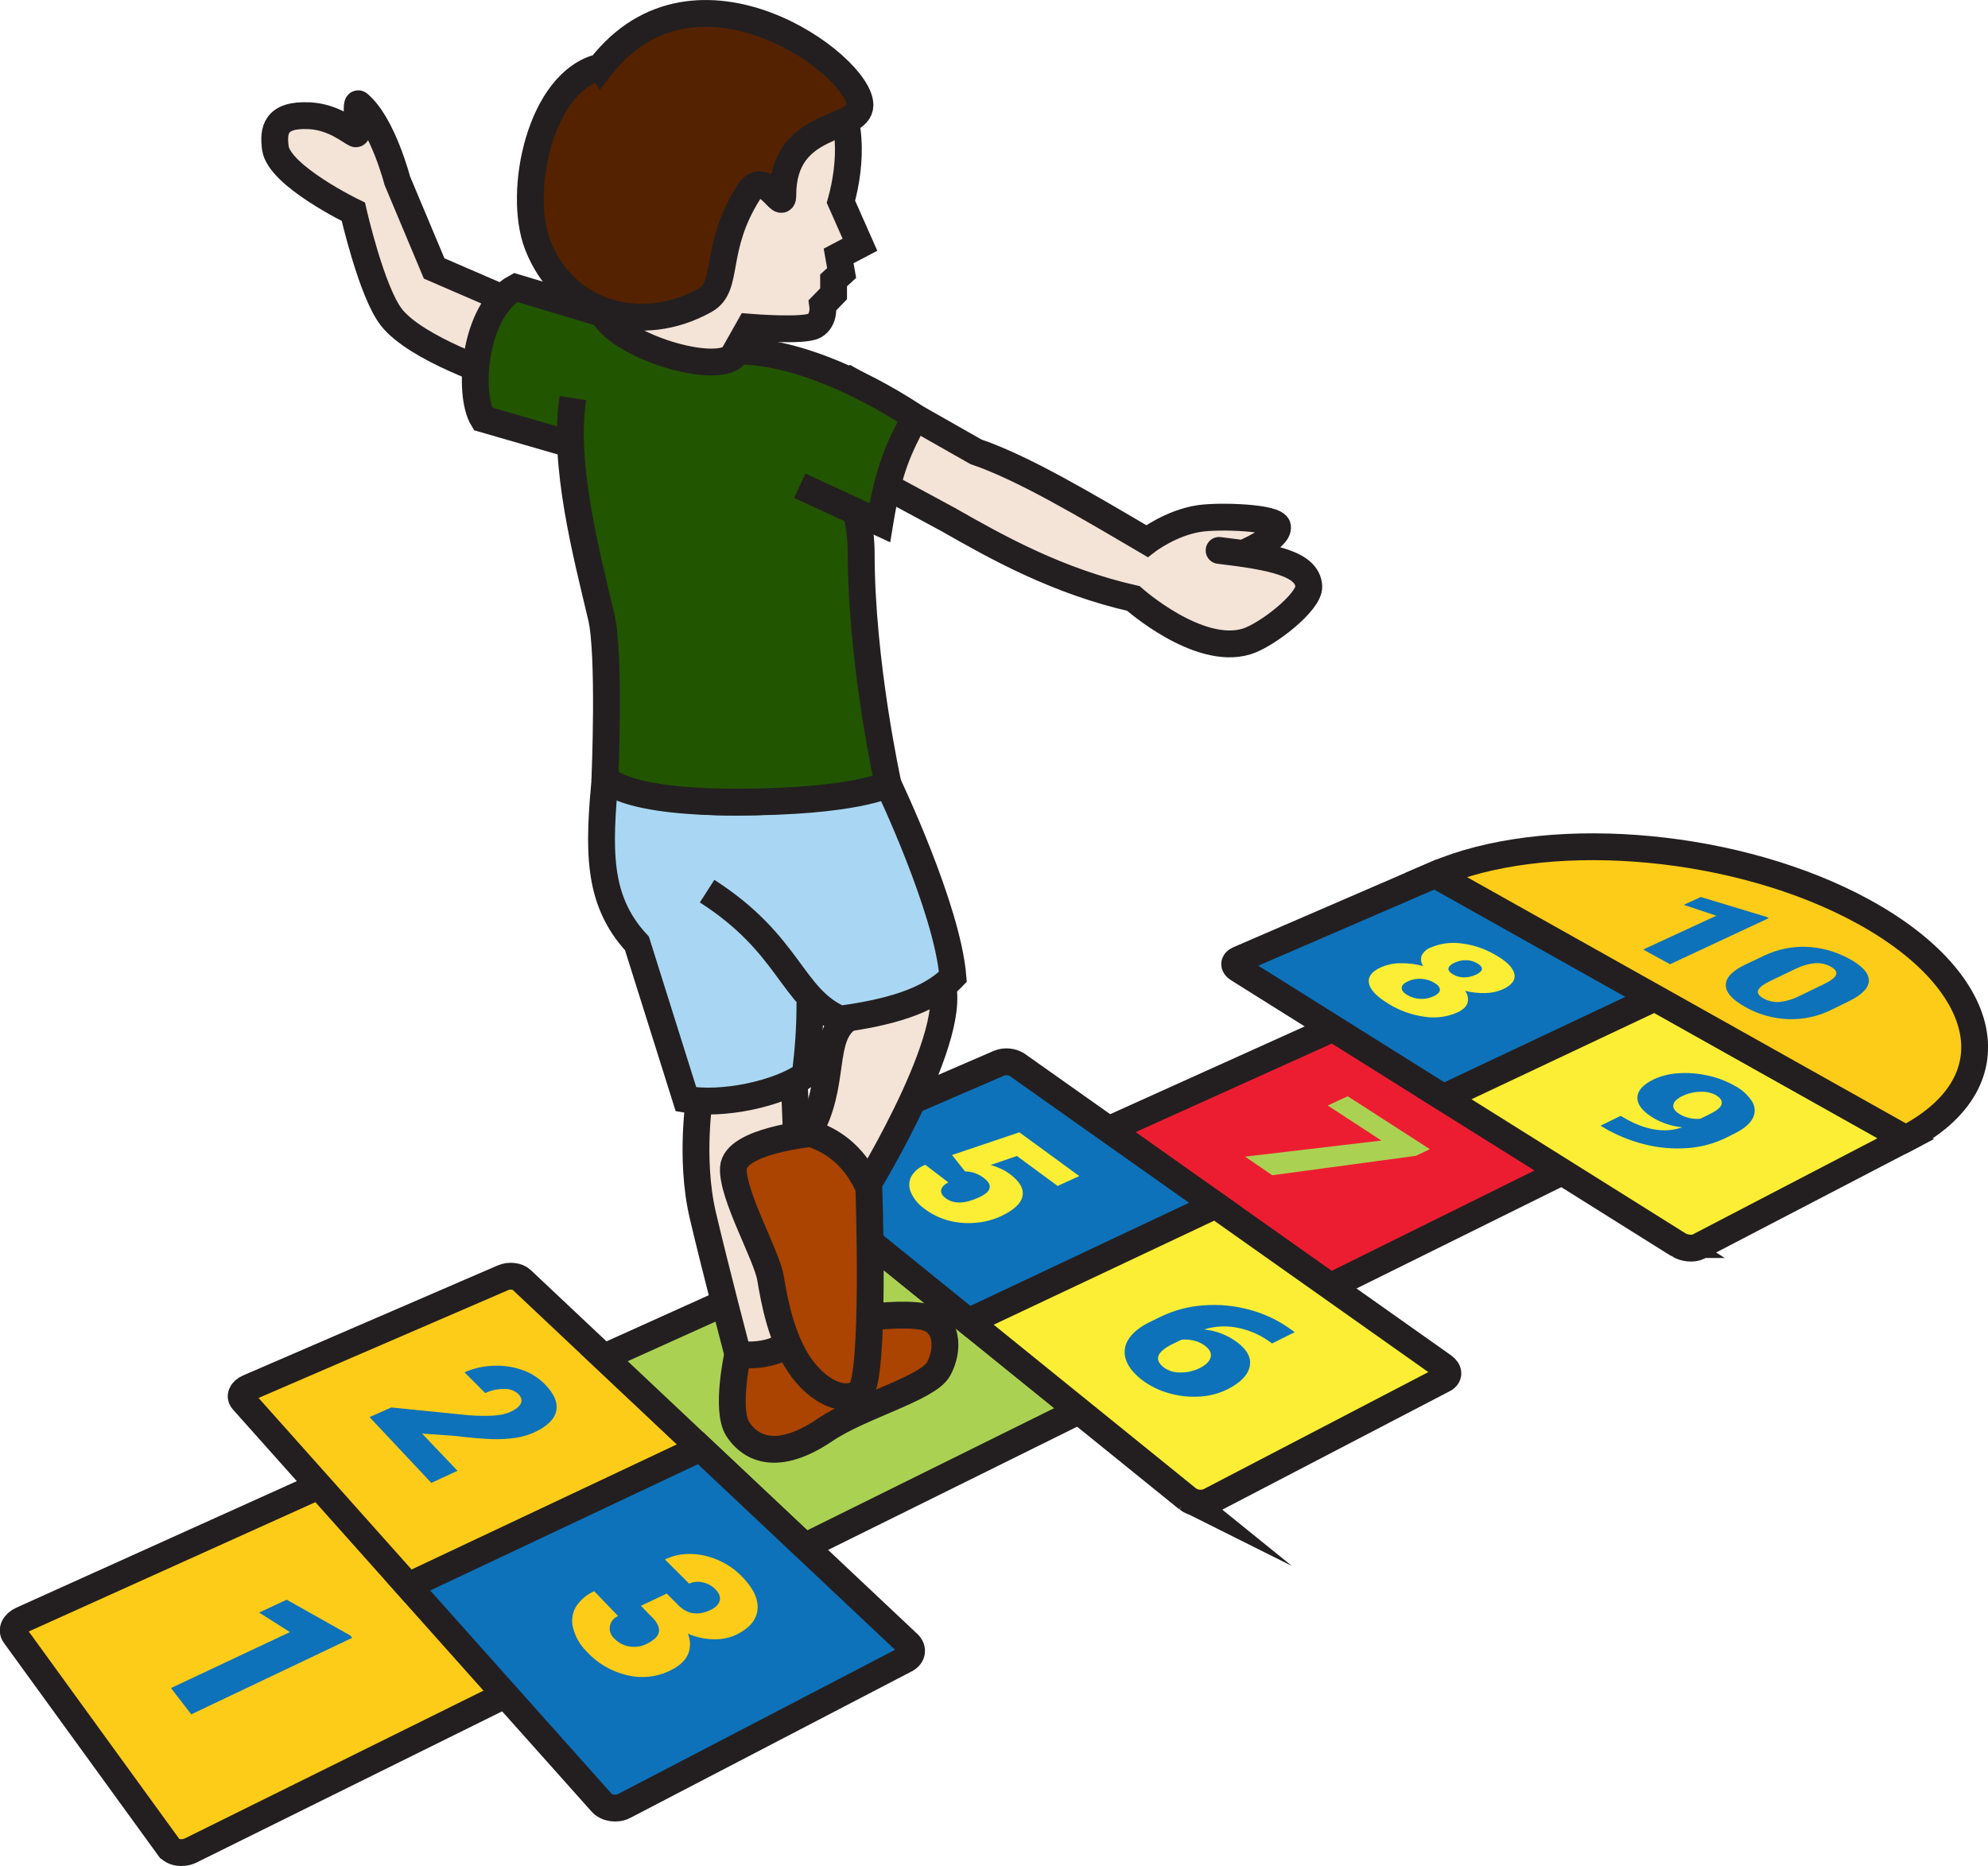
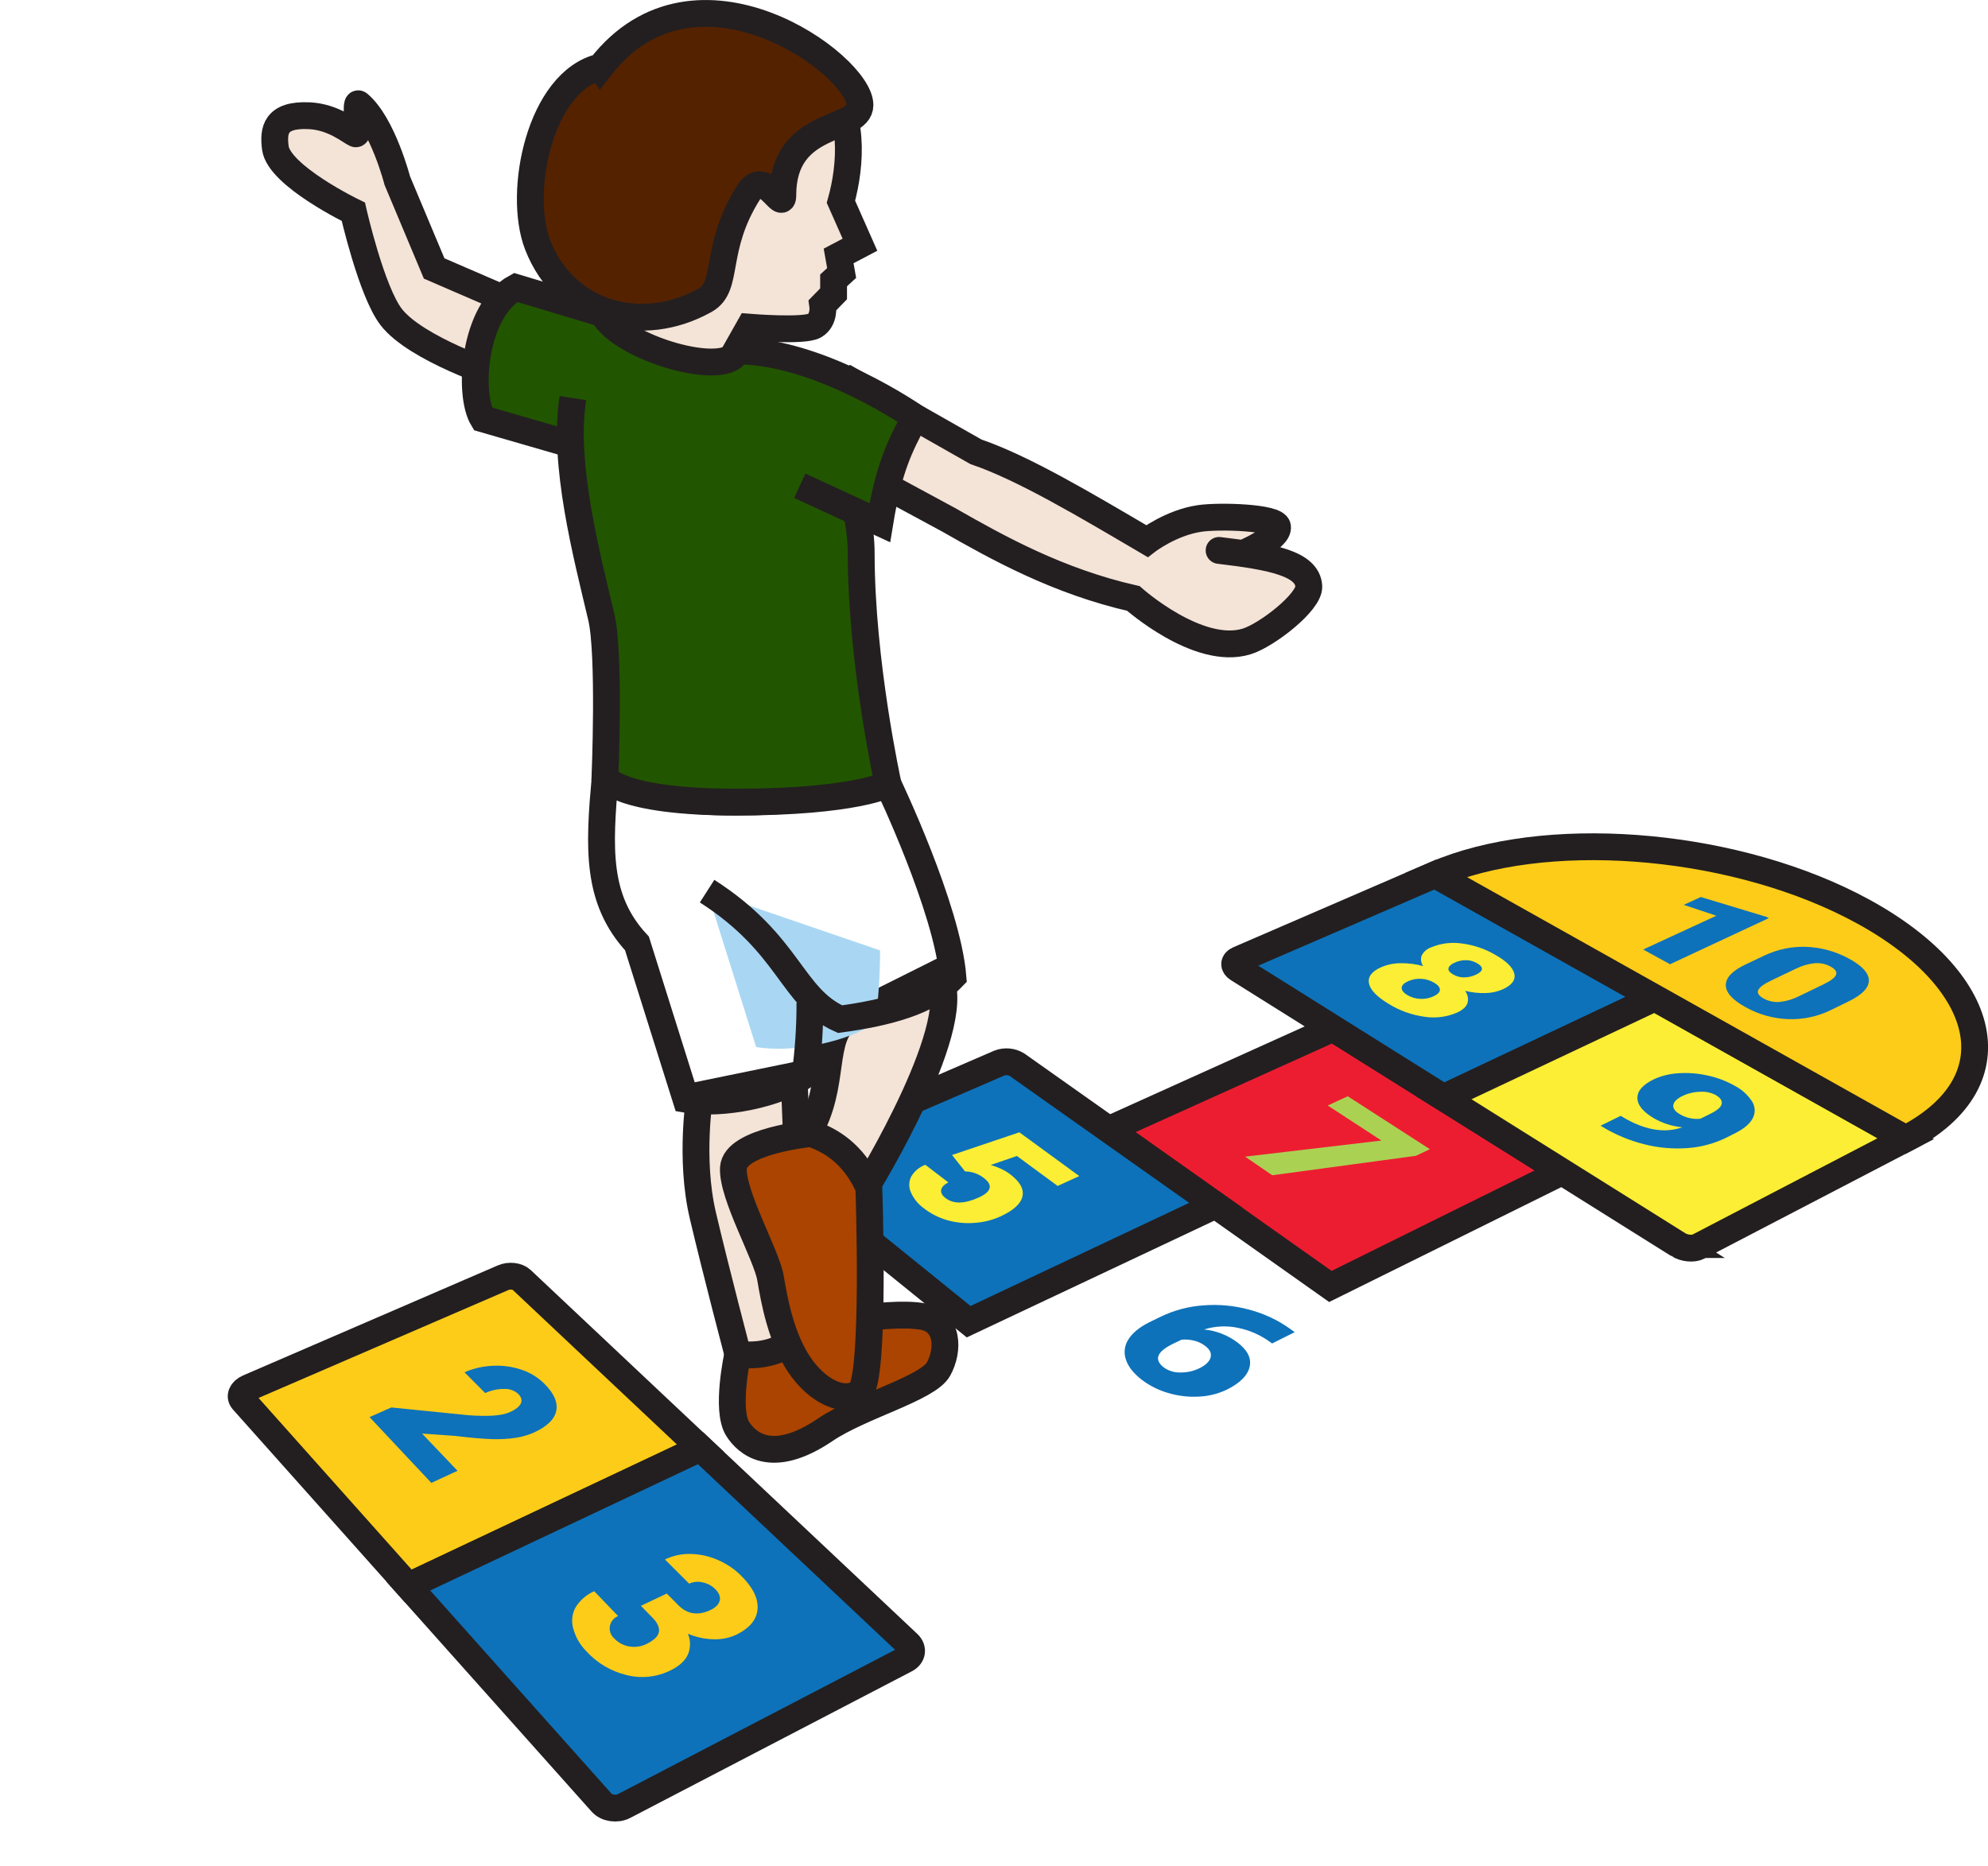
<svg xmlns="http://www.w3.org/2000/svg" xmlns:ns1="http://sodipodi.sourceforge.net/DTD/sodipodi-0.dtd" xmlns:ns2="http://www.inkscape.org/namespaces/inkscape" width="350" height="328.646" viewBox="0 0 350 328.646" fill="none" version="1.1" id="svg8" ns1:docname="03251.svg" ns2:version="1.3.2 (091e20e, 2023-11-25, custom)" ns2:export-filename="03251.png" ns2:export-xdpi="96" ns2:export-ydpi="96">
  <defs id="defs8" />
  <ns1:namedview id="namedview8" pagecolor="#ffffff" bordercolor="#666666" borderopacity="1.0" ns2:showpageshadow="2" ns2:pageopacity="0.0" ns2:pagecheckerboard="0" ns2:deskcolor="#d1d1d1" ns2:zoom="1.4277344" ns2:cx="181.7565" ns2:cy="218.87825" ns2:window-width="1920" ns2:window-height="1009" ns2:window-x="-8" ns2:window-y="-8" ns2:window-maximized="1" ns2:current-layer="svg8" />
  <g id="g3">
-     <path id="Vector" d="M 29.683,325.239 2.588,287.895 c -0.633,-0.87 -0.071,-2.056 1.248,-2.647 l 52.315,-23.607 32.811,36.791 -55.396,27.417 c -1.399,0.676 -3.153,0.411 -3.881,-0.61 z" fill="#fdcc18" stroke="#231f20" stroke-width="4.722" stroke-miterlimit="10" />
    <path id="Vector_3" d="M 71.891,279.277 42.763,246.617 c -0.648,-0.728 -0.222,-1.73 0.945,-2.241 l 44.856,-19.381 c 1.087,-0.473 2.538,-0.312 3.247,0.354 l 31.515,29.672 z" fill="#fdcc18" stroke="#231f20" stroke-width="4.722" stroke-miterlimit="10" />
-     <path id="Vector_5" d="m 141.71,272.31 -35.382,-33.321 46.188,-20.837 37.429,30.286 z" fill="#abd153" stroke="#231f20" stroke-width="4.722" stroke-miterlimit="10" />
    <path id="Vector_6" d="m 149.061,248.263 1.891,1.659 -4.297,2.056 -1.891,-1.673 -5.157,2.448 -4.207,-3.805 5.115,-2.411 -6.911,-6.145 3.111,-1.768 22.326,-0.827 h 0.047 l 4.325,3.626 z m -7.511,-6.59 3.257,2.836 7.27,-3.427 -0.813,0.028 z" fill="#ed1d31" style="stroke-width:0.393" />
    <path id="Vector_7" d="m 234.219,226.528 -39.046,-27.62 39.514,-17.831 40.317,25.266 z" fill="#ed1d31" stroke="#231f20" stroke-width="4.722" stroke-miterlimit="10" />
    <path id="Vector_9" d="m 105.912,317.425 -34.035,-38.147 51.445,-24.273 36.564,34.432 c 0.946,0.903 0.761,2.137 -0.435,2.761 l -49.563,25.81 c -1.295,0.681 -3.082,0.416 -3.975,-0.581 z" fill="#0d72ba" stroke="#231f20" stroke-width="4.722" stroke-miterlimit="10" />
    <path id="Vector_11" d="M 170.536,232.734 137.101,205.681 c -0.752,-0.61 -0.548,-1.456 0.473,-1.891 l 38.351,-16.587 c 0.507,-0.196 1.052,-0.273 1.593,-0.225 0.541,0.048 1.063,0.221 1.527,0.503 l 34.98,24.737 z" fill="#0d72ba" stroke="#231f20" stroke-width="4.722" stroke-miterlimit="10" />
-     <path id="Vector_13" d="m 209.095,263.933 -38.559,-31.199 43.465,-20.511 40.104,28.362 c 1.04,0.733 1.078,1.754 0.076,2.274 l -41.305,21.518 c -0.614,0.267 -1.286,0.367 -1.951,0.289 -0.664,-0.078 -1.296,-0.331 -1.831,-0.733 z" fill="#fbee34" stroke="#231f20" stroke-width="4.722" stroke-miterlimit="10" />
    <path id="Vector_15" d="m 254.153,193.278 -36.2,-22.69 c -0.818,-0.515 -0.78,-1.234 0.085,-1.607 l 34.63,-14.976 38.677,21.716 z" fill="#0d72ba" stroke="#231f20" stroke-width="4.722" stroke-miterlimit="10" />
    <path id="Vector_17" d="m 295.449,219.153 -41.296,-25.881 37.193,-17.552 44.165,24.789 -36.484,18.998 c -0.893,0.478 -2.51,0.322 -3.578,-0.354 z" fill="#fbee34" stroke="#231f20" stroke-width="4.722" stroke-miterlimit="10" />
    <path id="Vector_19" d="m 335.53,200.51 c 19.807,-10.315 14.446,-28.916 -9.591,-41.102 -22.406,-11.345 -54.323,-13.595 -73.27,-5.398 z" fill="#fdcc18" stroke="#231f20" stroke-width="4.722" stroke-miterlimit="10" />
    <path id="Vector_22" d="m 141.54,233.907 c 0,0 14.181,-3.238 20.879,-2.09 4.552,0.785 4.684,5.876 2.808,9.27 -1.877,3.394 -13.685,6.457 -19.948,10.683 -9.639,6.537 -13.917,2.151 -15.392,-0.133 -2.174,-3.37 0,-13.179 0,-13.179 4.992,0.161 9.379,-0.601 11.652,-4.552 z" fill="#ffffff" stroke="#231f20" stroke-width="4.722" stroke-miterlimit="10" style="fill:#aa4400;fill-opacity:1" />
    <path id="Vector_23" d="m 139.8,189.401 1.739,44.506 c -2.591,3.517 -6.405,5.138 -11.643,4.571 0,0 -3.957,-15.094 -6.145,-24.406 -2.387,-10.107 -0.534,-21.272 -0.534,-21.272 z" fill="#ffeec3" stroke="#231f20" stroke-width="4.722" stroke-miterlimit="10" style="fill:#f4e3d7" />
    <path id="Vector_24" d="m 164.967,171.433 c 6.065,7.535 -12.527,37.736 -12.527,37.736 l -10.215,-9.497 c 5.167,-8.726 2.047,-17.155 7.209,-20.468 z" fill="#ffeec3" stroke="#231f20" stroke-width="4.722" stroke-miterlimit="10" style="fill:#f4e3d7" />
    <path id="Vector_25" d="m 145.388,14.471 c 5.015,5.124 4.524,14.413 2.666,21.059 l 3.347,7.563 -3.758,1.976 0.534,3.002 -1.418,1.304 v 2.364 l -1.915,1.966 c 0,0 0.402,2.609 -1.47,3.654 -1.872,1.045 -11.468,0.256 -11.468,0.256 l -5.2,9.208 -19.414,-6.718 c 0,0 -3.819,-20.326 -3.384,-31.591 0.402,-10.399 4.907,-15.713 12.848,-18.142 10.584,-3.262 23.356,-1.272 28.632,4.098 z" fill="#ffeec3" stroke="#231f20" stroke-width="4.722" stroke-miterlimit="10" style="fill:#f4e3d7" />
    <g id="Vector_26" transform="matrix(0.393,0,0,0.393,-23.95,-32.8)">
-       <path d="m 377.707,482.746 c 37.328,23.938 37.653,47.576 59.545,57.354 21.35,-2.89 39.954,-7.887 50.574,-18.954 -2.552,-30.922 -29.044,-86.277 -29.044,-86.277 0,0 -28.635,7.983 -68.01,7.983 -45.505,0 -58.751,-11.102 -58.751,-11.102 -2.757,31.549 -4.106,54.632 14.269,74.429 l 21.964,69.841 c 16.268,2.878 41.411,-2.409 53.368,-10.91 1.461,-10.731 2.181,-21.55 2.156,-32.38" fill="#a9d7f3" id="path1" />
+       <path d="m 377.707,482.746 l 21.964,69.841 c 16.268,2.878 41.411,-2.409 53.368,-10.91 1.461,-10.731 2.181,-21.55 2.156,-32.38" fill="#a9d7f3" id="path1" />
      <path d="m 377.707,482.746 c 37.328,23.938 37.653,47.576 59.545,57.354 21.35,-2.89 39.954,-7.887 50.574,-18.954 -2.552,-30.922 -29.044,-86.277 -29.044,-86.277 0,0 -28.635,7.983 -68.01,7.983 -45.505,0 -58.751,-11.102 -58.751,-11.102 -2.757,31.549 -4.106,54.632 14.269,74.429 l 21.964,69.841 c 16.268,2.878 41.411,-2.409 53.368,-10.91 1.461,-10.731 2.181,-21.55 2.156,-32.38" stroke="#231f20" stroke-width="12.027" stroke-miterlimit="10" id="path2" />
    </g>
    <path id="Vector_27" d="m 152.966,209.114 c 0,0 1.182,33.96 -1.602,36.044 -2.784,2.085 -7.497,-0.142 -10.683,-4.911 -3.186,-4.77 -4.349,-11.137 -5.03,-15.198 -0.681,-4.06 -6.779,-14.611 -6.528,-19.381 0.25,-4.77 13.628,-6.065 13.628,-6.065 4.59,1.484 8.027,4.604 10.215,9.511 z" fill="#ffffff" stroke="#231f20" stroke-width="4.722" stroke-miterlimit="10" style="fill:#aa4400" />
    <path id="Vector_28" d="m 94.837,55.233 -18.403,-7.96 -6.49,-15.467 c 0,0 -2.571,-9.965 -6.798,-13.505 -0.666,-0.558 0.203,5.592 -0.553,5.257 -0.946,-0.416 -3.876,-2.983 -8.164,-3.181 -5.975,-0.279 -6.349,2.6 -5.951,5.672 0.643,4.907 13.732,11.246 13.732,11.246 0,0 3.181,14.025 6.665,18.53 4.368,5.673 19.003,10.438 19.003,10.438 z" fill="#ffeec3" stroke="#231f20" stroke-width="4.722" stroke-miterlimit="10" style="fill:#f4e3d7" />
    <g id="Vector_29" style="fill:#225500" transform="matrix(0.393,0,0,0.393,-23.95,-32.8)">
      <path d="m 317.584,261.82 c -4.624,29.418 6.129,70.13 12.764,98.247 3.889,16.497 1.613,71.684 1.613,71.684 0,0 5.575,11.102 58.751,11.102 53.175,0 68.071,-7.984 68.071,-7.984 0,0 -12.042,-54.512 -12.042,-103.461 0,-47.901 -49.37,-109.698 -55.584,-90.684 -4.094,12.619 -52.007,-1.048 -60.207,-16.75 L 291.947,212.27 c -18.917,10.307 -21.458,47.768 -14.666,58.859 l 39.363,11.391" fill="#fdcc18" id="path3" style="fill:#225500" />
      <path d="m 317.584,261.82 c -4.624,29.418 6.129,70.13 12.764,98.247 3.889,16.497 1.613,71.684 1.613,71.684 0,0 5.575,11.102 58.751,11.102 53.175,0 68.071,-7.984 68.071,-7.984 0,0 -12.042,-54.512 -12.042,-103.461 0,-47.901 -49.37,-109.698 -55.584,-90.684 -4.094,12.619 -52.007,-1.048 -60.207,-16.75 L 291.947,212.27 c -18.917,10.307 -21.458,47.768 -14.666,58.859 l 39.363,11.391" stroke="#231f20" stroke-width="12.027" stroke-miterlimit="10" id="path4" style="fill:#225500" />
    </g>
    <g id="Vector_30" style="fill:#f4e3d7" transform="matrix(0.393,0,0,0.393,-23.95,-32.8)">
      <path d="m 607.074,330.083 c 23.782,2.817 39.665,5.936 40.183,16.123 0.349,6.984 -18.785,21.892 -27.864,24.673 -21.675,6.647 -50.719,-19.266 -50.719,-19.266 -33.849,-7.719 -60.629,-22.614 -82.834,-35.294 l -61.412,-33.186 19.098,-28.262 54.608,31.019 c 21.254,7.225 49.479,24.083 76.621,40.026 0,0 10.717,-8.26 23.565,-10.151 8.983,-1.324 34.258,-0.53 34.92,3.697 0.783,5.262 -15.449,11.969 -15.449,11.969" fill="#ffeec3" id="path5" style="fill:#f4e3d7" />
      <path d="m 607.074,330.083 c 23.782,2.817 39.665,5.936 40.183,16.123 0.349,6.984 -18.785,21.892 -27.864,24.673 -21.675,6.647 -50.719,-19.266 -50.719,-19.266 -33.849,-7.719 -60.629,-22.614 -82.834,-35.294 l -61.412,-33.186 19.098,-28.262 54.608,31.019 c 21.254,7.225 49.479,24.083 76.621,40.026 0,0 10.717,-8.26 23.565,-10.151 8.983,-1.324 34.258,-0.53 34.92,3.697 0.783,5.262 -15.449,11.969 -15.449,11.969" stroke="#231f20" stroke-width="12.027" stroke-miterlimit="10" stroke-linecap="round" id="path6" style="fill:#f4e3d7" />
    </g>
    <g id="Vector_31" transform="matrix(0.393,0,0,0.393,-23.95,-32.8)">
      <path d="m 419.226,301.099 35.86,16.569 c 3.986,-24.3 8.561,-33.5 15.81,-47.215 0,0 -42.506,-29.73 -79.799,-29.73" fill="#fdcc18" id="path7" style="fill:#225500;fill-opacity:1" />
      <path d="m 419.226,301.099 35.86,16.569 c 3.986,-24.3 8.561,-33.5 15.81,-47.215 0,0 -42.506,-29.73 -79.799,-29.73" stroke="#231f20" stroke-width="12.027" stroke-miterlimit="10" id="path8" />
    </g>
    <path id="Vector_32" d="m 105.733,11.796 c -10.631,2.481 -14.687,22.009 -11.076,31.312 4.822,12.404 18.436,16.006 29.54,9.714 4.254,-2.42 1.347,-8.981 7.535,-18.847 2.888,-4.623 6.089,3.555 6.089,0.393 0,-13.378 13.538,-11.128 13.581,-15.859 0.066,-7.048 -28.906,-28.301 -45.668,-6.712 z" fill="#9e5c26" stroke="#231f20" stroke-width="4.722" stroke-miterlimit="10" style="fill:#552200" />
  </g>
  <g id="g2">
-     <path id="Vector_2" d="m 33.668,301.878 -3.569,-4.633 20.941,-9.851 -5.422,-3.441 4.86,-2.264 11.194,6.301 0.35,0.406 z" fill="#0d72ba" style="stroke-width:0.393" />
    <path id="Vector_4" d="M 75.937,261.121 65.065,249.535 l 3.834,-1.702 13.519,1.366 c 3.526,0.262 5.955,0.09 7.284,-0.515 1.078,-0.473 1.74,-1.007 1.995,-1.56 0.255,-0.553 0.095,-1.116 -0.473,-1.683 -0.683,-0.606 -1.579,-0.917 -2.491,-0.865 -1.143,-0.004 -2.273,0.245 -3.309,0.728 l -3.645,-3.659 c 1.553,-0.681 3.218,-1.069 4.911,-1.144 1.698,-0.098 3.399,0.124 5.015,0.652 1.502,0.479 2.875,1.296 4.013,2.387 1.759,1.711 2.505,3.309 2.227,4.826 -0.279,1.517 -1.588,2.808 -3.924,3.876 -1.038,0.461 -2.134,0.779 -3.257,0.945 -1.349,0.199 -2.713,0.275 -4.075,0.227 -1.535,-0.038 -3.723,-0.227 -6.566,-0.567 l -5.819,-0.411 6.245,6.552 z" fill="#0d72ba" style="stroke-width:0.393" />
    <path id="Vector_8" d="m 249.274,203.526 -25.28,3.422 -4.784,-3.276 23.999,-2.836 -9.454,-6.169 3.522,-1.631 14.465,9.322 z" fill="#abd153" style="stroke-width:0.393" />
    <path id="Vector_10" d="m 117.389,280.606 2.028,2.047 c 1.617,1.635 3.55,1.891 5.772,0.799 0.866,-0.432 1.376,-0.977 1.527,-1.636 0.156,-0.652 -0.123,-1.333 -0.832,-2.032 -0.603,-0.588 -1.366,-0.986 -2.194,-1.144 -0.789,-0.202 -1.625,-0.123 -2.363,0.222 l -4.255,-4.255 c 1.384,-0.67 2.907,-1.004 4.443,-0.974 1.626,0.02 3.233,0.361 4.727,1.002 1.53,0.632 2.926,1.549 4.112,2.704 2.113,2.061 3.13,4.023 3.03,5.885 -0.099,1.862 -1.31,3.404 -3.645,4.58 -1.241,0.594 -2.605,0.887 -3.98,0.856 -1.602,-0.019 -3.184,-0.353 -4.656,-0.983 0.244,0.566 0.374,1.176 0.38,1.792 0.007,0.617 -0.11,1.229 -0.342,1.8 -0.47,1.115 -1.48,2.061 -3.03,2.836 -2.391,1.209 -5.138,1.518 -7.738,0.87 -2.761,-0.653 -5.26,-2.128 -7.166,-4.231 -1.103,-1.114 -1.894,-2.497 -2.293,-4.013 -0.18,-0.63 -0.231,-1.289 -0.15,-1.939 0.081,-0.65 0.293,-1.277 0.623,-1.843 0.782,-1.216 1.905,-2.174 3.228,-2.756 l 4.207,4.377 c -0.375,0.147 -0.705,0.389 -0.959,0.701 -0.254,0.312 -0.424,0.685 -0.491,1.082 -0.068,0.397 -0.033,0.804 0.103,1.184 0.136,0.379 0.367,0.717 0.672,0.98 0.72,0.764 1.675,1.264 2.713,1.418 1.027,0.164 2.079,-7.8e-4 3.006,-0.473 1.343,-0.671 2.059,-1.389 2.151,-2.151 0.091,-0.763 -0.276,-1.566 -1.102,-2.411 l -2.08,-2.132 z" fill="#fdcc18" style="stroke-width:0.393" />
    <path id="Vector_12" d="m 167.61,203.38 11.851,-3.994 10.556,7.705 -3.81,1.739 -7.176,-5.275 -4.609,1.584 c 0.583,0.159 1.15,0.367 1.697,0.624 0.58,0.253 1.13,0.57 1.64,0.945 1.787,1.333 2.543,2.652 2.255,3.952 -0.289,1.3 -1.584,2.491 -3.886,3.541 -1.44,0.65 -2.985,1.035 -4.562,1.135 -1.612,0.128 -3.233,-0.032 -4.788,-0.473 -1.513,-0.435 -2.929,-1.158 -4.169,-2.127 -0.983,-0.713 -1.759,-1.676 -2.245,-2.789 -0.197,-0.437 -0.293,-0.913 -0.282,-1.392 0.011,-0.479 0.128,-0.95 0.344,-1.378 0.562,-0.959 1.441,-1.692 2.486,-2.071 l 4.051,3.101 c -0.747,0.387 -1.167,0.822 -1.262,1.319 -0.095,0.497 0.166,0.974 0.771,1.442 1.38,1.068 3.318,1.038 5.814,-0.09 2.294,-1.04 2.587,-2.201 0.879,-3.484 -0.936,-0.716 -2.079,-1.109 -3.257,-1.12 z" fill="#fbee34" style="stroke-width:0.393" />
    <path id="Vector_14" d="m 227.941,234.579 -3.985,1.99 -0.217,-0.161 c -1.725,-1.29 -3.716,-2.179 -5.828,-2.6 -1.968,-0.409 -4.007,-0.306 -5.923,0.298 2.095,0.203 4.097,0.971 5.791,2.222 1.811,1.352 2.562,2.784 2.24,4.297 -0.321,1.513 -1.635,2.869 -3.942,4.032 -1.533,0.749 -3.203,1.178 -4.907,1.262 -1.842,0.117 -3.691,-0.093 -5.46,-0.619 -1.711,-0.482 -3.315,-1.284 -4.727,-2.364 -1.447,-1.135 -2.37,-2.321 -2.77,-3.559 -0.2,-0.59 -0.261,-1.218 -0.179,-1.835 0.082,-0.617 0.305,-1.208 0.652,-1.725 0.718,-1.128 1.94,-2.124 3.663,-2.987 l 2.052,-0.998 c 2.337,-1.122 4.865,-1.79 7.45,-1.971 2.729,-0.218 5.475,0.04 8.116,0.761 2.597,0.689 5.046,1.845 7.228,3.413 z m -15.76,2.415 c -0.608,-0.462 -1.31,-0.785 -2.057,-0.945 -0.689,-0.161 -1.399,-0.211 -2.103,-0.146 l -1.541,0.742 c -2.836,1.39 -3.356,2.775 -1.569,4.155 0.841,0.599 1.856,0.906 2.888,0.874 1.182,0.028 2.352,-0.235 3.408,-0.765 1.097,-0.548 1.739,-1.179 1.929,-1.891 0.189,-0.712 -0.129,-1.387 -0.955,-2.023 z" fill="#0d72ba" style="stroke-width:0.393" />
    <path id="Vector_16" d="m 264.586,174.2 c -0.967,0.428 -2.011,0.654 -3.068,0.667 -1.206,0.031 -2.412,-0.101 -3.583,-0.393 0.231,0.296 0.391,0.64 0.466,1.008 0.075,0.368 0.065,0.747 -0.031,1.11 -0.205,0.671 -0.823,1.243 -1.853,1.716 -1.812,0.785 -3.812,1.036 -5.762,0.723 -2.255,-0.312 -4.419,-1.098 -6.349,-2.307 -2.061,-1.261 -3.194,-2.461 -3.399,-3.602 -0.203,-1.144 0.515,-2.075 2.16,-2.808 1.072,-0.458 2.224,-0.698 3.389,-0.704 1.349,-0.023 2.694,0.147 3.994,0.506 -0.185,-0.266 -0.305,-0.572 -0.351,-0.893 -0.045,-0.321 -0.014,-0.648 0.091,-0.955 0.343,-0.679 0.939,-1.197 1.659,-1.442 1.706,-0.72 3.576,-0.959 5.408,-0.69 2.098,0.261 4.12,0.95 5.942,2.023 1.963,1.125 3.066,2.228 3.309,3.309 0.241,1.097 -0.43,2.004 -2.023,2.732 z m -12.233,1.253 c 0.766,-0.35 1.144,-0.737 1.149,-1.167 0.005,-0.43 -0.336,-0.842 -1.002,-1.239 -0.679,-0.402 -1.443,-0.639 -2.231,-0.69 -0.811,-0.056 -1.623,0.09 -2.363,0.426 -0.738,0.331 -1.116,0.718 -1.13,1.158 -0.014,0.44 0.307,0.865 0.983,1.272 0.678,0.403 1.444,0.633 2.231,0.671 0.811,0.052 1.622,-0.096 2.364,-0.43 z m 7.71,-5.833 c -0.582,-0.344 -1.243,-0.532 -1.919,-0.544 -0.694,-0.012 -1.382,0.132 -2.014,0.421 -0.652,0.293 -1.021,0.624 -1.111,0.988 -0.09,0.364 0.18,0.733 0.794,1.092 0.596,0.355 1.278,0.54 1.971,0.534 0.708,-0.013 1.405,-0.174 2.047,-0.473 0.652,-0.298 1.007,-0.624 1.068,-0.974 0.061,-0.35 -0.217,-0.671 -0.837,-1.045 z" fill="#fbee34" style="stroke-width:0.393" />
    <path id="Vector_18" d="m 296.172,198.5 c -1.745,-0.165 -3.435,-0.698 -4.959,-1.564 -1.976,-1.173 -2.95,-2.364 -2.936,-3.63 0.015,-1.267 0.983,-2.321 2.898,-3.257 1.35,-0.619 2.804,-0.978 4.288,-1.059 1.721,-0.119 3.45,0.011 5.134,0.387 1.681,0.351 3.298,0.959 4.793,1.806 1.237,0.633 2.289,1.576 3.054,2.737 0.28,0.431 0.443,0.928 0.473,1.441 0.03,0.513 -0.075,1.025 -0.303,1.485 -0.463,0.945 -1.431,1.806 -2.902,2.581 l -1.673,0.846 c -2.159,1.076 -4.509,1.719 -6.916,1.891 -2.576,0.191 -5.165,-0.039 -7.667,-0.681 -2.592,-0.649 -5.072,-1.685 -7.355,-3.073 l -0.307,-0.189 3.546,-1.739 0.945,0.563 c 3.616,2.009 6.925,2.501 9.889,1.456 z m -0.435,-2.302 c 1.092,0.647 2.363,0.928 3.626,0.799 l 1.811,-0.903 c 1.2,-0.596 1.848,-1.175 1.943,-1.739 0.099,-0.563 -0.26,-1.073 -1.069,-1.541 -0.85,-0.444 -1.809,-0.639 -2.765,-0.563 -1.068,0.027 -2.119,0.28 -3.082,0.742 -0.977,0.482 -1.511,1.01 -1.602,1.584 -0.095,0.577 0.289,1.116 1.139,1.621 z" fill="#0d72ba" style="stroke-width:0.393" />
    <g id="g1" transform="matrix(0.393,0,0,0.393,-23.95,-32.8)">
      <path id="Vector_20" d="m 809.083,515.499 -12.042,-6.599 32.777,-15.136 -14.606,-4.877 7.67,-3.504 29.333,8.874 1.12,0.578 z" fill="#0d72ba" />
      <path id="Vector_21" d="m 881.272,535.957 c -5.949,2.947 -12.536,4.37 -19.17,4.142 -6.694,-0.228 -13.237,-2.049 -19.086,-5.31 -6.029,-3.324 -9.011,-6.671 -8.947,-10.043 0.064,-3.372 3.095,-6.462 9.091,-9.272 l 8.116,-3.841 c 5.812,-2.788 12.209,-4.138 18.653,-3.938 6.57,0.218 13.004,1.936 18.808,5.022 6.11,3.211 9.244,6.482 9.405,9.813 0.16,3.332 -2.75,6.483 -8.73,9.453 z m -3.384,-11.476 c 3.211,-1.557 5.07,-2.982 5.575,-4.275 0.506,-1.292 -0.349,-2.532 -2.565,-3.72 -2.122,-1.136 -4.524,-1.641 -6.923,-1.457 -2.849,0.29 -5.624,1.076 -8.201,2.324 l -11.379,5.442 c -3.336,1.59 -5.274,3.047 -5.816,4.335 -0.542,1.289 0.301,2.553 2.517,3.769 2.159,1.167 4.609,1.686 7.056,1.494 3.033,-0.314 5.981,-1.187 8.694,-2.577 z" fill="#0d72ba" />
    </g>
  </g>
</svg>